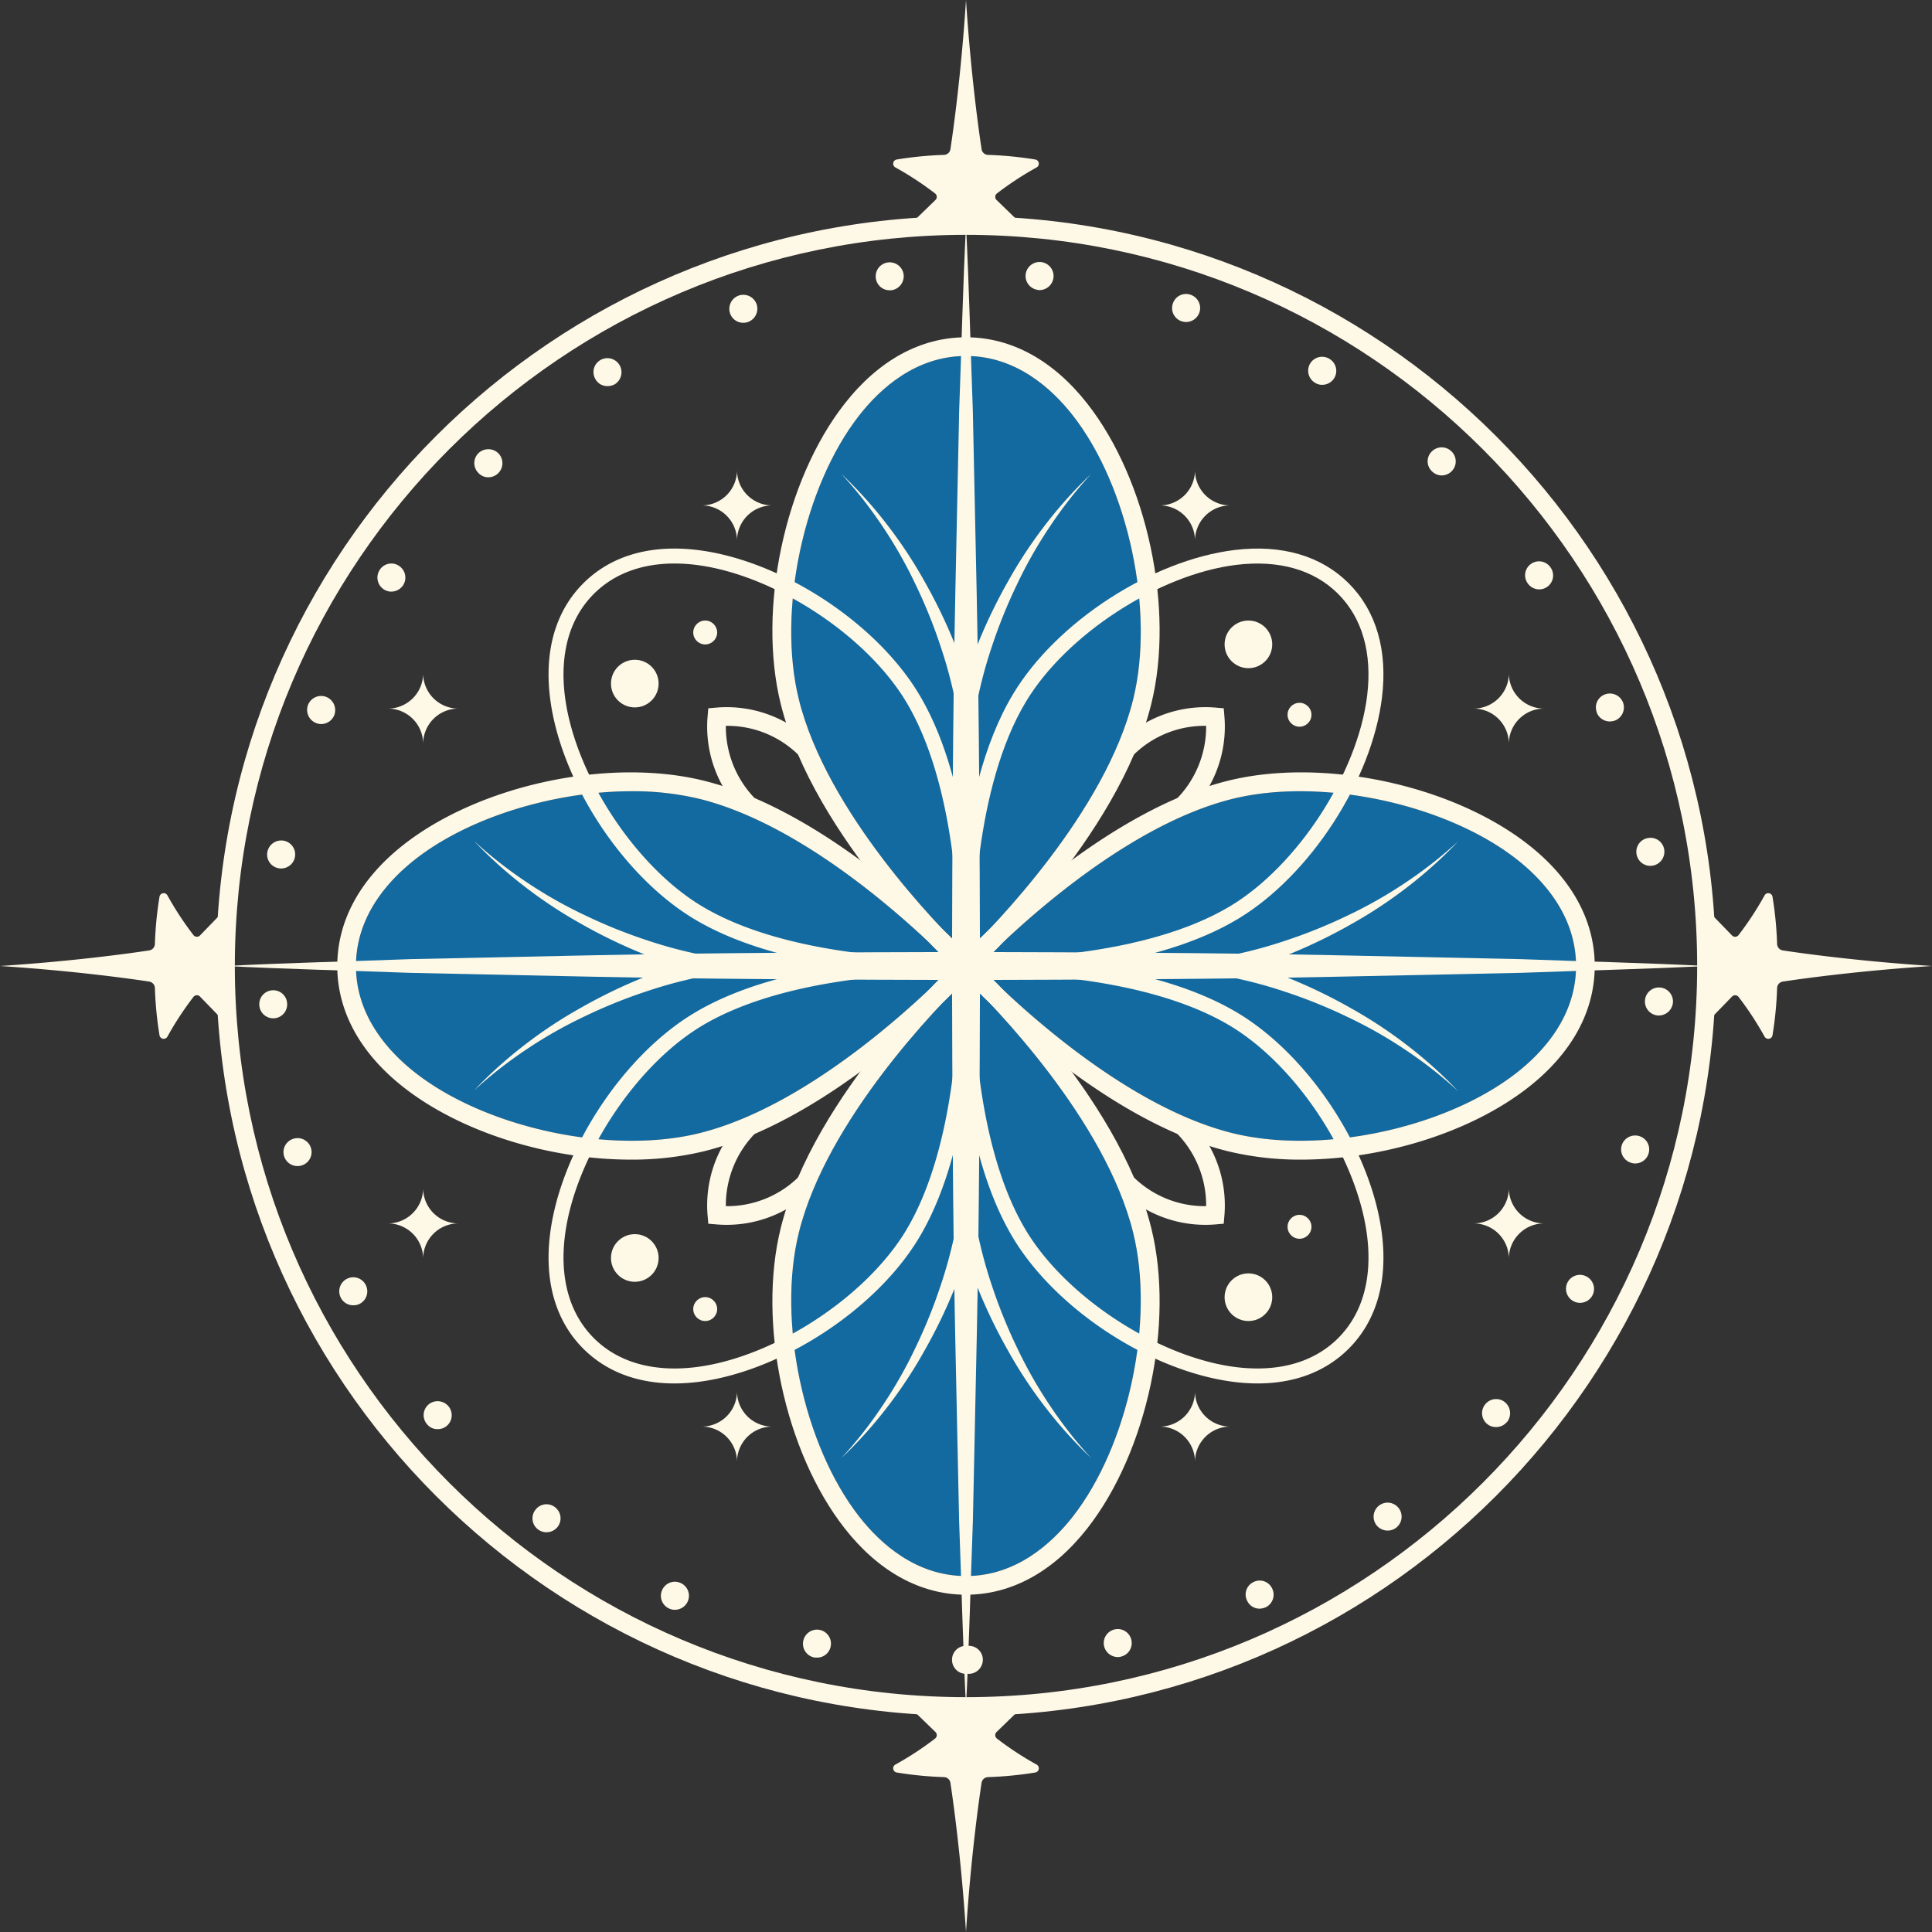
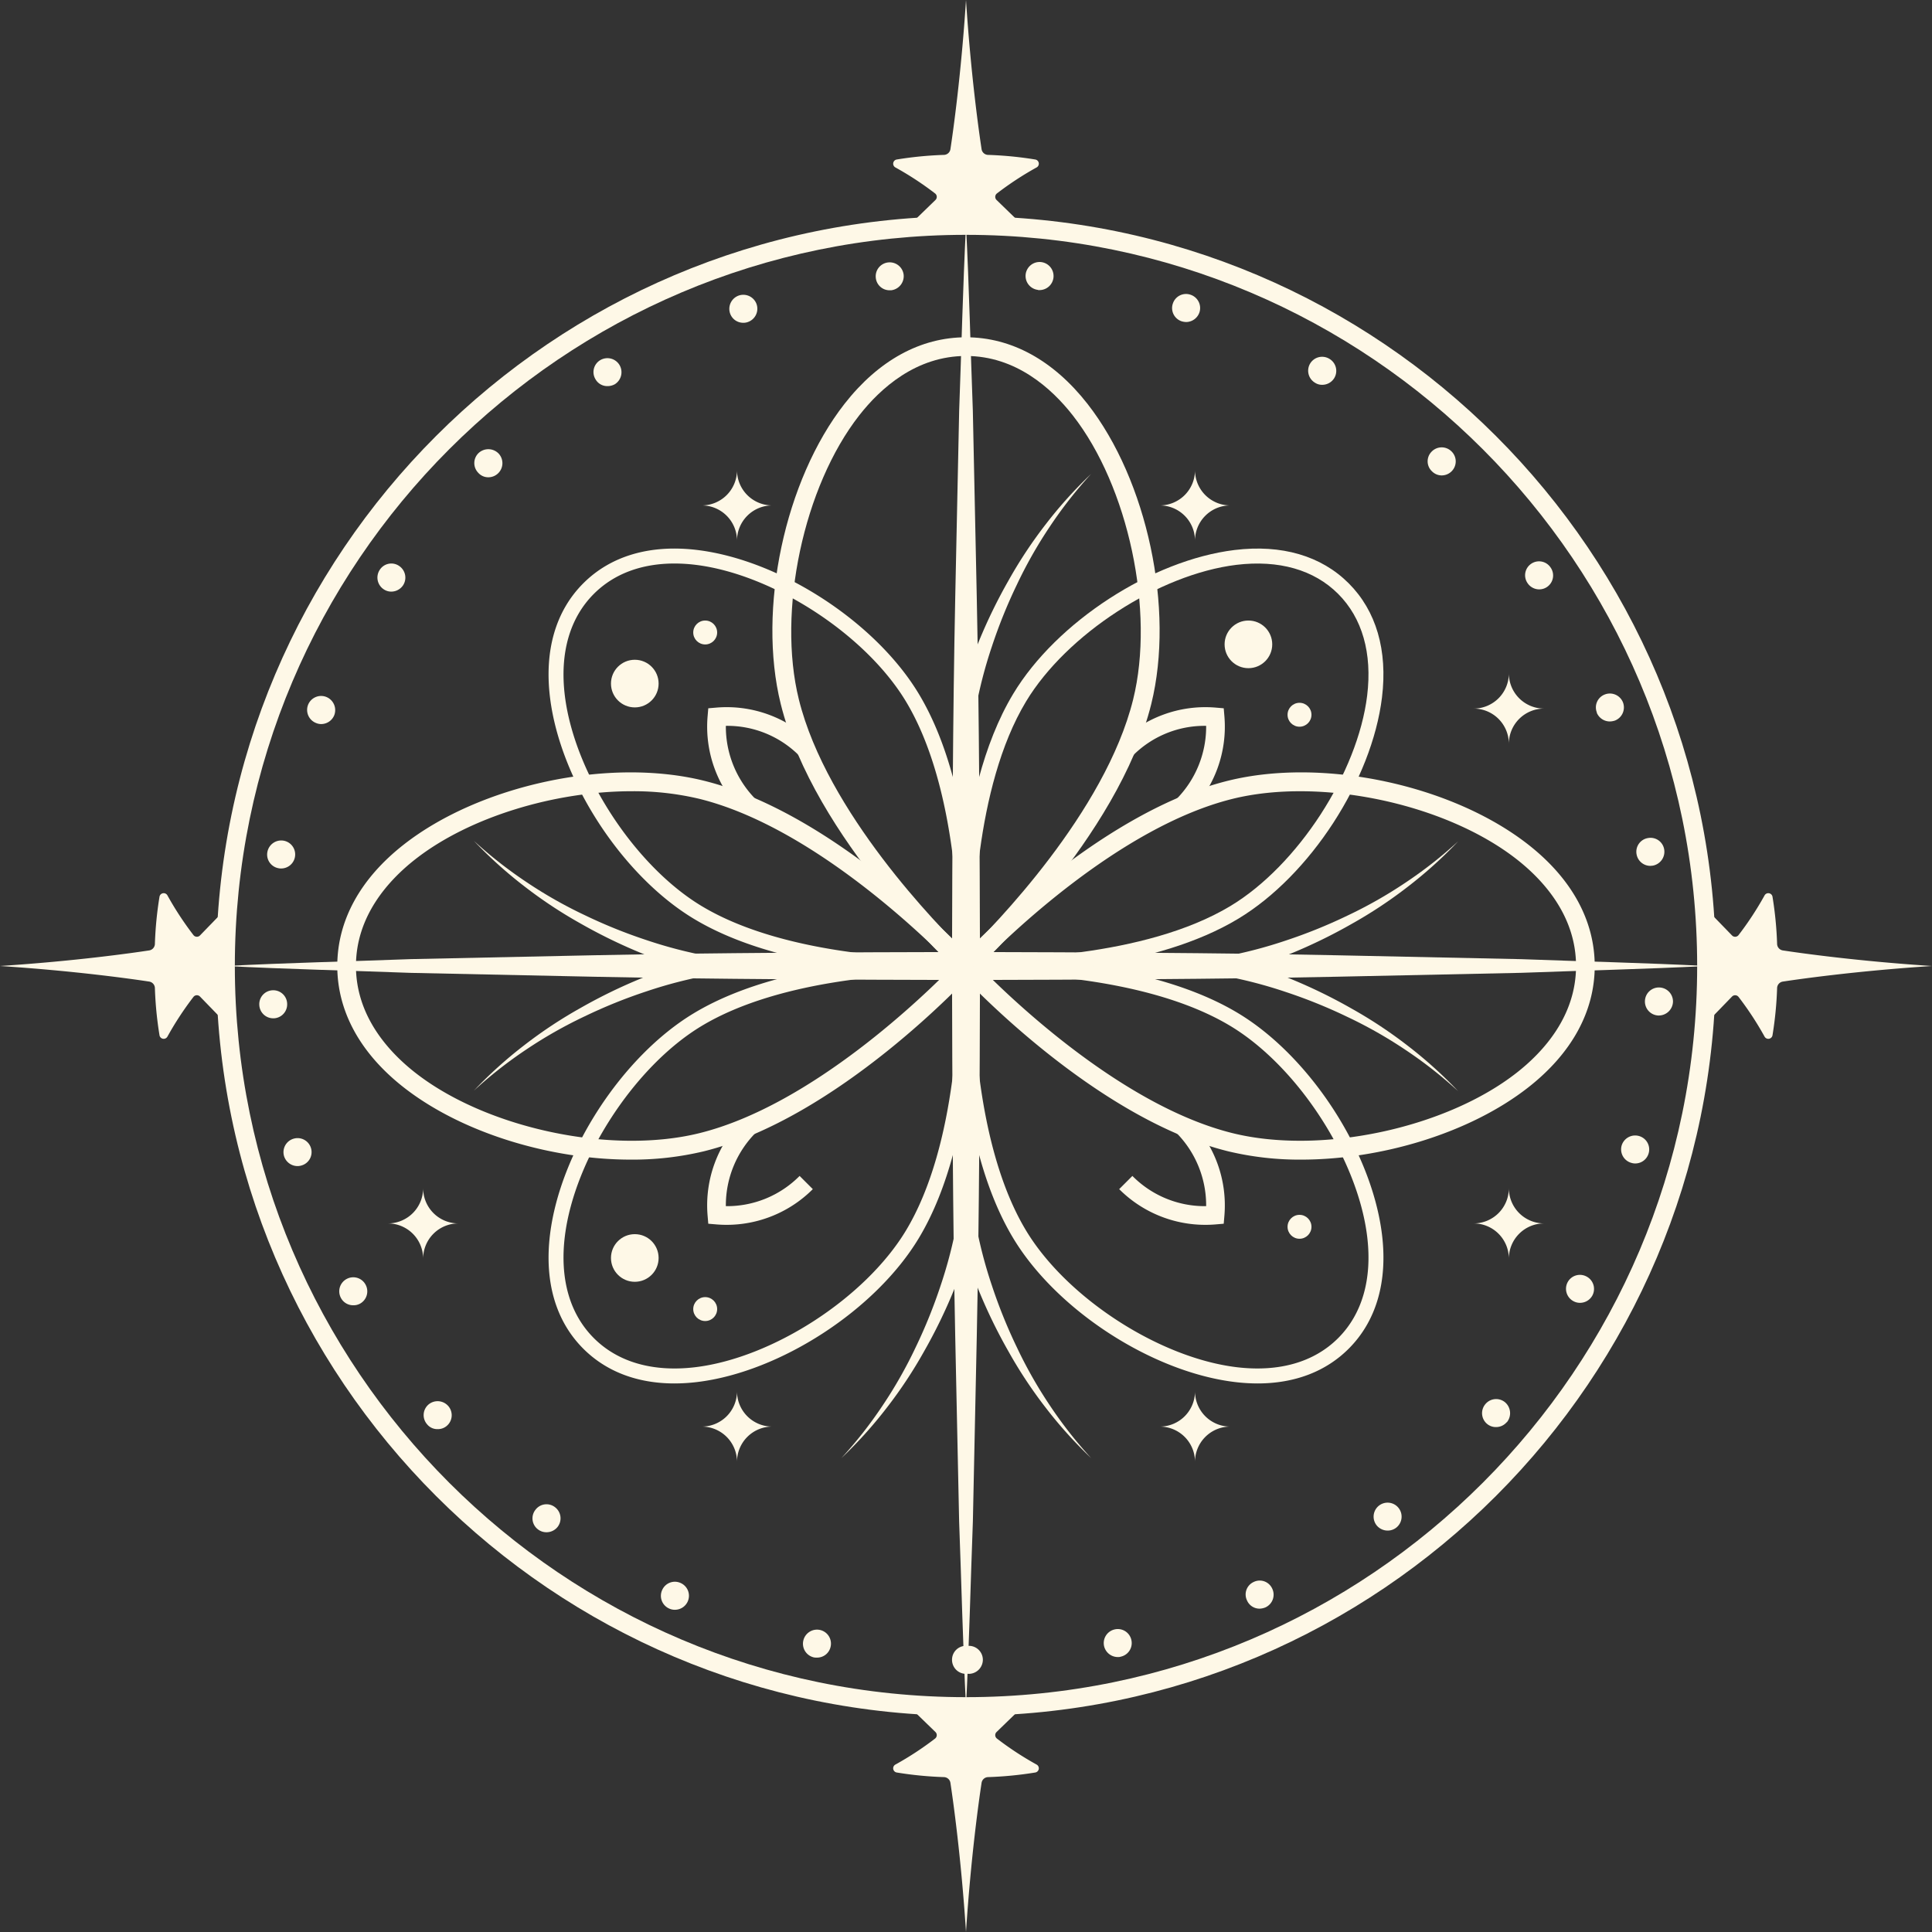
<svg xmlns="http://www.w3.org/2000/svg" viewBox="0 0 546.755 546.755">
  <rect x="0" y="0" width="546.755" height="546.755" fill="#333333" stroke="none" />
  <g id="Layer_2" data-name="Layer 2">
    <g id="Layer_1-2" data-name="Layer 1">
-       <path d="M226.075,197.94c-6.175-24.948,1.332-60.263,17.092-80.399,5.999-7.667,16.111-16.803,30.209-16.803,14.101,0,24.213,9.139,30.212,16.803,15.76,20.136,23.267,55.451,17.092,80.399-6.437,26-28.553,52.192-40.788,65.15-2.849,2.708-5.062,4.939-6.516,6.444-1.454-1.505-3.667-3.735-6.514-6.442C254.629,250.136,232.512,223.942,226.075,197.94ZM197.939,320.682c-24.951,6.175-60.261-1.335-80.399-17.093-7.665-5.999-16.803-16.111-16.803-30.212,0-14.1,9.136-24.209,16.803-30.209,15.368-12.03,39.577-19.25,61.273-19.25a80.205,80.205,0,0,1,19.127,2.158c26.001,6.437,52.195,28.553,65.152,40.787,2.708,2.848,4.938,5.06,6.442,6.514-1.505,1.454-3.735,3.667-6.442,6.515C250.134,292.126,223.941,314.244,197.939,320.682Zm122.741,28.133c6.175,24.948-1.332,60.266-17.092,80.402-5.999,7.665-16.111,16.803-30.212,16.803-14.098,0-24.209-9.136-30.206-16.803-15.763-20.136-23.27-55.454-17.095-80.402,6.436-25.998,28.547-52.187,40.781-65.146,2.851-2.71,5.065-4.942,6.52-6.448,1.456,1.506,3.671,3.739,6.523,6.45C292.135,296.631,314.245,322.819,320.681,348.815Zm108.535-45.226C409.08,319.347,373.773,326.851,348.817,320.682c-25.999-6.436-52.191-28.551-65.15-40.786-2.709-2.849-4.941-5.063-6.446-6.518,1.512-1.461,3.757-3.688,6.483-6.556,12.968-12.242,39.125-34.311,65.114-40.745,24.951-6.167,60.263,1.332,80.399,17.092,7.667,6,16.803,16.109,16.803,30.209C446.019,287.478,436.881,297.59,429.216,303.589Z" style="fill:#126aa0" />
      <path d="M273.377,485.584c-117.01,0-212.204-95.196-212.204-212.207S156.366,61.171,273.377,61.171s212.207,95.196,212.207,212.207S390.387,485.584,273.377,485.584Zm0-419.127c-114.096,0-206.917,92.824-206.917,206.92s92.821,206.92,206.917,206.92,206.92-92.824,206.92-206.92S387.472,66.458,273.377,66.458Z" style="fill:#fef8e7" />
      <path d="M273.761,473.647a.887.887,0,0,1-.372.054h0a3.961,3.961,0,0,1-3.965-3.965h0a3.927,3.927,0,0,1,3.965-3.965h.793a3.948,3.948,0,0,1,3.965,3.911h0a4.006,4.006,0,0,1-3.965,4.019h0A1.268,1.268,0,0,1,273.761,473.647Zm-43.408-4.598a3.962,3.962,0,0,1-3.013-4.76h0a3.971,3.971,0,0,1,4.706-3.013h0a3.954,3.954,0,0,1,3.013,4.758h0a3.904,3.904,0,0,1-3.859,3.067h0A4.678,4.678,0,0,1,230.353,469.05ZM312.461,465.877a3.958,3.958,0,0,1,3.013-4.758h0a3.928,3.928,0,0,1,4.706,3.013h0a3.933,3.933,0,0,1-3.013,4.706h0a2.197,2.197,0,0,1-.847.106h0A4.006,4.006,0,0,1,312.461,465.877ZM189.327,455.197a3.937,3.937,0,0,1-1.903-5.287h0a3.922,3.922,0,0,1,5.233-1.905h0a3.947,3.947,0,0,1,1.957,5.235h0a3.983,3.983,0,0,1-3.648,2.326h0A3.71,3.71,0,0,1,189.327,455.197Zm163.579-2.274a3.876,3.876,0,0,1,1.903-5.233h0a3.879,3.879,0,0,1,5.235,1.903h0a3.952,3.952,0,0,1-1.903,5.287h0a4.594,4.594,0,0,1-1.639.369h0A3.854,3.854,0,0,1,352.906,452.923Zm-200.639-20.089a3.912,3.912,0,0,1-.741-5.553h0a3.908,3.908,0,0,1,5.55-.738h0a3.956,3.956,0,0,1,.741,5.55h0a4.007,4.007,0,0,1-3.173,1.533h0A3.892,3.892,0,0,1,152.267,432.833Zm237.279-1.216a3.961,3.961,0,0,1,.738-5.553h0a3.959,3.959,0,0,1,5.553.741h0a3.956,3.956,0,0,1-.741,5.55h0a3.9,3.9,0,0,1-2.378.795h0A4.007,4.007,0,0,1,389.545,431.617ZM120.86,403.066a3.952,3.952,0,0,1,.423-5.602h0a4.003,4.003,0,0,1,5.604.475h0a3.96,3.96,0,0,1-.475,5.604h0a3.83,3.83,0,0,1-2.538.898h0A3.708,3.708,0,0,1,120.86,403.066Zm299.984-.103a3.956,3.956,0,0,1-.475-5.604h0a3.951,3.951,0,0,1,5.602-.478h0a4.054,4.054,0,0,1,.478,5.604h-.054a3.945,3.945,0,0,1-3.013,1.376h0A3.844,3.844,0,0,1,420.844,402.963ZM96.488,367.327a3.958,3.958,0,0,1,1.639-5.393h0a3.94,3.94,0,0,1,5.339,1.639h0a3.971,3.971,0,0,1-1.637,5.393h0a3.803,3.803,0,0,1-1.851.423h0A3.901,3.901,0,0,1,96.488,367.327Zm348.783.898a3.971,3.971,0,0,1-1.639-5.339h0a3.94,3.94,0,0,1,5.339-1.639h0a3.96,3.96,0,0,1,1.693,5.339h0a3.989,3.989,0,0,1-3.544,2.114h0A3.849,3.849,0,0,1,445.27,368.225ZM80.363,327.094a3.966,3.966,0,0,1,2.801-4.864h0a3.956,3.956,0,0,1,4.864,2.749h0a3.934,3.934,0,0,1-2.749,4.864h0a3.923,3.923,0,0,1-1.056.157h0A3.997,3.997,0,0,1,80.363,327.094Zm381.349,2.008a3.966,3.966,0,0,1-2.801-4.864h0a3.991,3.991,0,0,1,4.915-2.749h0a3.937,3.937,0,0,1,2.749,4.864h0a3.949,3.949,0,0,1-3.805,2.907h0A3.652,3.652,0,0,1,461.712,329.102ZM73.383,284.426h0a3.934,3.934,0,0,1,3.754-4.177h0a3.919,3.919,0,0,1,4.125,3.756h0A3.953,3.953,0,0,1,77.56,288.18h-.263A3.941,3.941,0,0,1,73.383,284.426Zm395.89,2.961a3.963,3.963,0,0,1-3.754-4.177h0a3.951,3.951,0,0,1,4.123-3.754h0a3.979,3.979,0,0,1,3.808,4.177h0v-.052h0a4.037,4.037,0,0,1-3.965,3.805h-.212ZM78.936,245.727a3.924,3.924,0,0,1-3.279-4.546h0a3.989,3.989,0,0,1,4.546-3.279h0a3.951,3.951,0,0,1,3.279,4.546h0a3.966,3.966,0,0,1-3.911,3.33h0A2.639,2.639,0,0,1,78.936,245.727Zm384.204-4.017a3.925,3.925,0,0,1,3.279-4.549h0a3.915,3.915,0,0,1,4.546,3.227h0a4.002,4.002,0,0,1-3.279,4.598h0c-.212,0-.423.054-.635.054h0A3.968,3.968,0,0,1,463.14,241.71ZM89.404,204.595a3.982,3.982,0,0,1-2.22-5.13h0a3.975,3.975,0,0,1,5.181-2.22h0a4.021,4.021,0,0,1,2.22,5.181h0a4.009,4.009,0,0,1-3.702,2.483h0A3.764,3.764,0,0,1,89.404,204.595ZM451.879,201.686h.052a3.91,3.91,0,0,1,2.168-5.127h0a3.988,3.988,0,0,1,5.181,2.166h0a3.996,3.996,0,0,1-2.22,5.181h0a4.824,4.824,0,0,1-1.482.266h0A4.008,4.008,0,0,1,451.879,201.686ZM108.543,166.74A3.98,3.98,0,0,1,107.485,161.241h0a3.89,3.89,0,0,1,5.499-1.058h0a3.979,3.979,0,0,1,1.056,5.499h0a4.041,4.041,0,0,1-3.276,1.745h0A3.802,3.802,0,0,1,108.543,166.74Zm323.773-1.691a3.924,3.924,0,0,1,1.004-5.499h0a3.933,3.933,0,0,1,5.499,1.056h0a3.93,3.93,0,0,1-1.004,5.499h0a3.917,3.917,0,0,1-2.22.687h0A3.97,3.97,0,0,1,432.316,165.049ZM135.347,133.802a3.941,3.941,0,0,1,.106-5.604h0a4.057,4.057,0,0,1,5.656.157h0a3.99,3.99,0,0,1-.157,5.604h0a3.966,3.966,0,0,1-2.749,1.11h0A3.772,3.772,0,0,1,135.347,133.802Zm269.953-.372a3.879,3.879,0,0,1-.212-5.55h0a3.947,3.947,0,0,1,5.604-.212h0a3.947,3.947,0,0,1,.212,5.604h0a3.975,3.975,0,0,1-2.909,1.27h0A3.848,3.848,0,0,1,405.3,133.43Zm-236.752-26.063a3.924,3.924,0,0,1,1.322-5.447h0a3.985,3.985,0,0,1,5.447,1.376h0a4.012,4.012,0,0,1-1.322,5.444h0a4.261,4.261,0,0,1-2.063.529h0A3.816,3.816,0,0,1,168.548,107.367Zm203.603.95a3.959,3.959,0,0,1-1.376-5.444h0a3.955,3.955,0,0,1,5.447-1.322h0a3.958,3.958,0,0,1,1.373,5.444h0a3.977,3.977,0,0,1-3.382,1.905h0A3.593,3.593,0,0,1,372.151,108.317ZM206.616,88.703a3.996,3.996,0,0,1,2.486-5.075h0a3.981,3.981,0,0,1,5.021,2.486h0a3.981,3.981,0,0,1-2.483,5.021h0a3.529,3.529,0,0,1-1.27.212h0A3.92,3.92,0,0,1,206.616,88.703Zm127.786,2.223a3.939,3.939,0,0,1-2.483-5.024h0a3.918,3.918,0,0,1,5.021-2.486h0a3.963,3.963,0,0,1,2.486,5.024h0a4.019,4.019,0,0,1-3.754,2.695h0A5.308,5.308,0,0,1,334.401,90.925ZM247.853,78.658a3.944,3.944,0,0,1,3.49-4.389h0a3.973,3.973,0,0,1,4.389,3.49h0a4.02,4.02,0,0,1-3.542,4.389h-.423A3.907,3.907,0,0,1,247.853,78.658Zm45.943,3.436v-.052a3.971,3.971,0,0,1-3.542-4.334h0a3.972,3.972,0,0,1,4.337-3.544h0a3.977,3.977,0,0,1,3.542,4.389h0a3.99,3.99,0,0,1-3.914,3.542h-.423Z" style="fill:#fef8e7" />
      <path d="M273.378,63.815c.893,17.463,1.279,34.927,1.933,52.39l1.104,52.391c.725,34.927.827,69.854.927,104.781-.089,34.927-.194,69.854-.913,104.781l-1.106,52.391c-.659,17.463-1.045,34.927-1.944,52.391-.899-17.464-1.285-34.927-1.944-52.391l-1.106-52.391c-.719-34.927-.824-69.854-.913-104.781.099-34.927.202-69.854.926-104.781l1.104-52.391C272.099,98.742,272.484,81.279,273.378,63.815Z" style="fill:#fef8e7" />
      <path d="M482.94,273.377c-17.463.893-34.927,1.279-52.391,1.932L378.159,276.414c-34.927.725-69.854.827-104.781.927-34.927-.089-69.854-.194-104.781-.913L116.206,275.321c-17.464-.659-34.927-1.045-52.391-1.944,17.464-.899,34.927-1.285,52.391-1.944l52.391-1.106c34.927-.718,69.854-.824,104.781-.913,34.927.099,69.854.201,104.781.927l52.391,1.104C448.013,272.099,465.477,272.484,482.94,273.377Z" style="fill:#fef8e7" />
      <path d="M273.377,276.966l-1.786-1.639c-1.681-1.544-41.261-38.191-50.647-76.116-6.632-26.789,1.133-63.299,18.06-84.93,9.642-12.319,21.527-18.83,34.373-18.83s24.734,6.513,34.376,18.832c16.927,21.628,24.692,58.139,18.06,84.927-9.386,37.925-48.969,74.573-50.65,76.116Zm0-176.228c-14.098,0-24.21,9.136-30.209,16.803-15.76,20.136-23.267,55.451-17.092,80.399,7.899,31.91,39.425,64.123,47.301,71.785,7.876-7.662,39.404-39.874,47.304-71.785,6.175-24.948-1.332-60.263-17.092-80.399C297.589,109.876,287.477,100.738,273.377,100.738Z" style="fill:#fef8e7" />
-       <path d="M273.377,451.307c-12.843,0-24.728-6.511-34.37-18.83-16.93-21.631-24.695-58.144-18.063-84.932,9.386-37.925,48.966-74.573,50.647-76.116l1.786-1.639,1.786,1.639c1.681,1.544,41.263,38.191,50.65,76.116,6.632,26.789-1.133,63.302-18.063,84.93C298.108,444.796,286.222,451.307,273.377,451.307Zm0-174.276c-7.876,7.662-39.402,39.874-47.301,71.785-6.175,24.948,1.332,60.266,17.095,80.402,5.997,7.667,16.109,16.803,30.206,16.803,14.1,0,24.212-9.139,30.212-16.803,15.76-20.136,23.267-55.454,17.092-80.402C312.781,316.905,281.253,284.692,273.377,277.03Z" style="fill:#fef8e7" />
      <path d="M368.25,328.173a86.606,86.606,0,0,1-20.704-2.36c-37.928-9.386-74.575-48.969-76.119-50.65l-1.639-1.786,1.639-1.786c1.544-1.681,38.191-41.261,76.119-50.647,26.791-6.635,63.302,1.133,84.93,18.06,12.319,9.642,18.83,21.527,18.83,34.373s-6.513,24.734-18.832,34.376C416.055,320.601,391.058,328.173,368.25,328.173Zm-91.221-54.796c7.662,7.876,39.877,39.404,71.787,47.304,24.956,6.17,60.263-1.335,80.399-17.092,7.665-5.999,16.803-16.111,16.803-30.212s-9.136-24.21-16.803-30.209c-20.136-15.76-55.449-23.26-80.399-17.092C316.883,233.981,284.689,265.499,277.029,273.377Z" style="fill:#fef8e7" />
      <path d="M178.505,328.173c-22.808,0-47.805-7.569-64.223-20.42-12.319-9.642-18.832-21.53-18.832-34.376s6.511-24.731,18.83-34.373c21.628-16.924,58.141-24.695,84.93-18.06,37.925,9.386,74.573,48.966,76.116,50.647l1.639,1.786-1.639,1.786c-1.544,1.681-38.191,41.263-76.116,50.65A86.606,86.606,0,0,1,178.505,328.173Zm.307-104.255c-21.695,0-45.905,7.221-61.273,19.25-7.667,5.999-16.803,16.109-16.803,30.209s9.139,24.212,16.803,30.212c20.139,15.758,55.449,23.267,80.399,17.092,31.91-7.899,64.123-39.428,71.785-47.304-7.662-7.876-39.874-39.402-71.785-47.301A80.207,80.207,0,0,0,178.813,223.918Z" style="fill:#fef8e7" />
      <path d="M278.547,275.58c-3.015,0-4.9-.075-5.261-.09l-1.939-.083-.083-1.939c-.085-1.959-1.869-48.362,15.497-77.149,12.257-20.327,39.185-37.809,62.633-40.669,13.347-1.619,24.496,1.634,32.287,9.425s11.049,18.954,9.423,32.282c-2.858,23.448-20.34,50.379-40.667,62.638C326.977,274.147,291.816,275.58,278.547,275.58Zm-3.106-4.267c9.211.139,48.378-.199,72.812-14.937,19.003-11.465,35.981-37.613,38.653-59.53,1.461-11.991-1.379-21.943-8.214-28.781-6.838-6.838-16.79-9.658-28.784-8.217-21.917,2.674-48.065,19.653-59.527,38.656C275.646,222.932,275.305,262.112,275.442,271.312Z" style="fill:#fef8e7" />
      <path d="M190.853,391.513c-10.468,0-19.292-3.346-25.779-9.833-7.791-7.788-11.049-18.951-9.425-32.279,2.858-23.451,20.342-50.379,40.669-62.638,28.787-17.363,75.203-15.58,77.149-15.497l1.939.083.083,1.939c.085,1.959,1.872,48.362-15.494,77.152-12.257,20.324-39.185,37.809-62.636,40.667A53.964,53.964,0,0,1,190.853,391.513Zm78.068-116.089c-12.286,0-47.72,1.265-70.419,14.957-19.003,11.465-35.984,37.613-38.656,59.53-1.461,11.991,1.381,21.943,8.217,28.779,6.836,6.838,16.798,9.676,28.784,8.217,21.917-2.672,48.065-19.651,59.527-38.653,14.733-24.432,15.074-63.611,14.937-72.812C270.661,275.432,269.858,275.425,268.921,275.425Z" style="fill:#fef8e7" />
      <path d="M355.903,391.513a53.963,53.963,0,0,1-6.505-.408c-23.451-2.858-50.379-20.342-62.636-40.667-17.366-28.789-15.582-75.192-15.497-77.152l.083-1.939,1.939-.083c1.959-.085,48.368-1.869,77.152,15.497,20.324,12.26,37.809,39.188,40.667,62.636,1.626,13.331-1.632,24.494-9.423,32.282C375.197,388.168,366.371,391.513,355.903,391.513Zm-80.461-116.071c-.137,9.201.204,48.38,14.939,72.812,11.462,19.003,37.61,35.981,59.527,38.653,11.986,1.451,21.943-1.379,28.784-8.217,6.836-6.836,9.676-16.788,8.214-28.781-2.672-21.917-19.651-48.065-38.653-59.527C323.825,275.644,284.642,275.306,275.442,275.443Z" style="fill:#fef8e7" />
      <path d="M268.206,275.58c-13.266,0-48.427-1.433-71.888-15.585-20.327-12.262-37.812-39.19-40.669-62.638-1.624-13.331,1.634-24.494,9.425-32.282,7.788-7.791,18.941-11.049,32.287-9.425,23.448,2.86,50.376,20.342,62.633,40.669,17.366,28.787,15.58,75.19,15.494,77.149l-.083,1.939-1.939.083C273.106,275.505,271.218,275.58,268.206,275.58ZM190.881,159.473c-9.34,0-17.149,2.922-22.818,8.591-6.836,6.838-9.678,16.79-8.217,28.779,2.672,21.917,19.651,48.065,38.656,59.533,24.447,14.746,63.593,15.092,72.809,14.937.137-9.201-.204-48.38-14.937-72.809-11.462-19.003-37.61-35.981-59.527-38.656A49.744,49.744,0,0,0,190.881,159.473Z" style="fill:#fef8e7" />
      <path d="M293.324,47.403A1.205,1.205,0,0,0,292.975,45.138a103.364,103.364,0,0,0-13.316-1.302,1.909,1.909,0,0,1-1.871-1.615c-.751-4.941-3.022-20.95-4.41-42.221-1.387,21.271-3.659,37.28-4.409,42.221a1.91,1.91,0,0,1-1.871,1.615,103.352,103.352,0,0,0-13.316,1.302,1.205,1.205,0,0,0-.349,2.265,89.706,89.706,0,0,1,11.187,7.335,1.226,1.226,0,0,1,.109,1.861l-5.525,5.359h28.351l-5.526-5.359a1.227,1.227,0,0,1,.109-1.861A89.634,89.634,0,0,1,293.324,47.403Z" style="fill:#fef8e7" />
      <path d="M253.432,499.353a1.205,1.205,0,0,0,.349,2.265,103.364,103.364,0,0,0,13.316,1.302,1.909,1.909,0,0,1,1.871,1.615c.751,4.941,3.022,20.95,4.41,42.221,1.387-21.271,3.659-37.28,4.409-42.221a1.91,1.91,0,0,1,1.871-1.615,103.352,103.352,0,0,0,13.316-1.302,1.205,1.205,0,0,0,.349-2.265,89.704,89.704,0,0,1-11.187-7.335,1.226,1.226,0,0,1-.109-1.861l5.525-5.359H259.202l5.526,5.359a1.227,1.227,0,0,1-.109,1.861A89.63,89.63,0,0,1,253.432,499.353Z" style="fill:#fef8e7" />
      <path d="M499.353,293.324a1.205,1.205,0,0,0,2.265-.349,103.364,103.364,0,0,0,1.302-13.316,1.909,1.909,0,0,1,1.615-1.871c4.941-.751,20.95-3.022,42.221-4.41-21.271-1.387-37.28-3.659-42.221-4.409a1.91,1.91,0,0,1-1.615-1.871,103.352,103.352,0,0,0-1.302-13.316,1.205,1.205,0,0,0-2.265-.349,89.704,89.704,0,0,1-7.335,11.187,1.226,1.226,0,0,1-1.861.109l-5.359-5.525v28.351l5.359-5.526a1.227,1.227,0,0,1,1.861.109A89.631,89.631,0,0,1,499.353,293.324Z" style="fill:#fef8e7" />
      <path d="M47.403,253.432a1.205,1.205,0,0,0-2.265.349,103.364,103.364,0,0,0-1.302,13.316,1.909,1.909,0,0,1-1.615,1.871c-4.941.751-20.95,3.022-42.221,4.41,21.271,1.387,37.28,3.659,42.221,4.409a1.91,1.91,0,0,1,1.615,1.871,103.352,103.352,0,0,0,1.302,13.316,1.205,1.205,0,0,0,2.265.349,89.706,89.706,0,0,1,7.335-11.187,1.226,1.226,0,0,1,1.861-.109l5.359,5.525V259.202l-5.359,5.526a1.227,1.227,0,0,1-1.861-.109A89.633,89.633,0,0,1,47.403,253.432Z" style="fill:#fef8e7" />
-       <path d="M119.749,190.559h-0a9.97,9.97,0,0,1-9.97,9.97,9.97,9.97,0,0,1,9.97,9.97h0a9.97,9.97,0,0,1,9.97-9.97A9.97,9.97,0,0,1,119.749,190.559Z" style="fill:#fef8e7" />
      <path d="M208.57,133.064H208.57a9.97,9.97,0,0,1-9.97,9.97,9.97,9.97,0,0,1,9.97,9.97h0a9.97,9.97,0,0,1,9.97-9.97A9.97,9.97,0,0,1,208.57,133.064Z" style="fill:#fef8e7" />
      <path d="M338.185,133.064h0a9.97,9.97,0,0,0,9.97,9.97,9.97,9.97,0,0,0-9.97,9.97h-0a9.97,9.97,0,0,0-9.97-9.97A9.97,9.97,0,0,0,338.185,133.064Z" style="fill:#fef8e7" />
      <path d="M208.57,413.692H208.57a9.97,9.97,0,0,0-9.97-9.97,9.97,9.97,0,0,0,9.97-9.97h0a9.97,9.97,0,0,0,9.97,9.97A9.97,9.97,0,0,0,208.57,413.692Z" style="fill:#fef8e7" />
      <path d="M338.185,413.692h0a9.97,9.97,0,0,1,9.97-9.97,9.97,9.97,0,0,1-9.97-9.97h-0a9.97,9.97,0,0,1-9.97,9.97A9.97,9.97,0,0,1,338.185,413.692Z" style="fill:#fef8e7" />
      <path d="M427.006,190.559h0a9.97,9.97,0,0,0,9.97,9.97,9.97,9.97,0,0,0-9.97,9.97h-0a9.97,9.97,0,0,0-9.97-9.97A9.97,9.97,0,0,0,427.006,190.559Z" style="fill:#fef8e7" />
      <path d="M119.749,356.196h-0a9.97,9.97,0,0,0-9.97-9.97,9.97,9.97,0,0,0,9.97-9.97h0a9.97,9.97,0,0,0,9.97,9.97A9.97,9.97,0,0,0,119.749,356.196Z" style="fill:#fef8e7" />
      <path d="M427.006,356.196h0a9.97,9.97,0,0,1,9.97-9.97,9.97,9.97,0,0,1-9.97-9.97h-0a9.97,9.97,0,0,1-9.97,9.97A9.97,9.97,0,0,1,427.006,356.196Z" style="fill:#fef8e7" />
-       <circle cx="353.301" cy="367.11" r="6.741" style="fill:#fef8e7" />
      <circle cx="367.761" cy="347.184" r="3.384" style="fill:#fef8e7" />
      <circle cx="179.646" cy="193.454" r="6.741" style="fill:#fef8e7" />
      <circle cx="199.571" cy="178.995" r="3.384" style="fill:#fef8e7" />
      <circle cx="179.646" cy="356.007" r="6.741" style="fill:#fef8e7" />
      <circle cx="199.571" cy="370.467" r="3.384" style="fill:#fef8e7" />
      <circle cx="353.301" cy="182.352" r="6.741" style="fill:#fef8e7" />
      <circle cx="367.761" cy="202.277" r="3.384" style="fill:#fef8e7" />
      <path d="M276.051,346.708a131.745,131.745,0,0,1-6.13,18.459,148.267,148.267,0,0,1-8.431,17.312,127.971,127.971,0,0,1-10.593,15.989A122.776,122.776,0,0,1,238.111,412.643a122.023,122.023,0,0,0,11.713-14.945,126.038,126.038,0,0,0,9.324-16.443,145.014,145.014,0,0,0,7.055-17.466,127.952,127.952,0,0,0,4.65-18.046Z" style="fill:#fef8e7" />
      <path d="M276.051,345.743a127.952,127.952,0,0,0,4.65,18.046,145.072,145.072,0,0,0,7.056,17.466,126.036,126.036,0,0,0,9.324,16.443,122.055,122.055,0,0,0,11.713,14.945,122.776,122.776,0,0,1-12.787-14.175A127.973,127.973,0,0,1,285.414,382.479a148.269,148.269,0,0,1-8.431-17.312,131.746,131.746,0,0,1-6.13-18.459Z" style="fill:#fef8e7" />
      <path d="M201.012,275.902a127.949,127.949,0,0,0-18.046,4.65,144.97,144.97,0,0,0-17.466,7.056,125.972,125.972,0,0,0-16.443,9.323,122.033,122.033,0,0,0-14.945,11.714,122.775,122.775,0,0,1,14.174-12.788,128.018,128.018,0,0,1,15.989-10.593,148.42,148.42,0,0,1,17.312-8.431,131.734,131.734,0,0,1,18.459-6.13Z" style="fill:#fef8e7" />
      <path d="M200.047,275.902a131.735,131.735,0,0,1-18.459-6.13,148.216,148.216,0,0,1-17.312-8.431,128.021,128.021,0,0,1-15.989-10.593,122.771,122.771,0,0,1-14.174-12.787,121.966,121.966,0,0,0,14.945,11.713A125.975,125.975,0,0,0,165.5,258.998a144.969,144.969,0,0,0,17.466,7.055,127.952,127.952,0,0,0,18.046,4.65Z" style="fill:#fef8e7" />
-       <path d="M270.853,201.013a127.982,127.982,0,0,0-4.65-18.047,145.057,145.057,0,0,0-7.055-17.466,125.989,125.989,0,0,0-9.324-16.442A121.974,121.974,0,0,0,238.111,134.112a122.769,122.769,0,0,1,12.787,14.174,128.018,128.018,0,0,1,10.593,15.989,148.368,148.368,0,0,1,8.431,17.312,131.726,131.726,0,0,1,6.13,18.459Z" style="fill:#fef8e7" />
      <path d="M270.853,200.047a131.727,131.727,0,0,1,6.13-18.459,148.37,148.37,0,0,1,8.431-17.312,128.021,128.021,0,0,1,10.593-15.989,122.769,122.769,0,0,1,12.787-14.174,122.006,122.006,0,0,0-11.713,14.945A125.987,125.987,0,0,0,287.757,165.5a145.115,145.115,0,0,0-7.056,17.466,127.982,127.982,0,0,0-4.65,18.047Z" style="fill:#fef8e7" />
      <path d="M345.743,270.853a127.963,127.963,0,0,0,18.046-4.65,144.965,144.965,0,0,0,17.466-7.055,126.003,126.003,0,0,0,16.443-9.324,122.078,122.078,0,0,0,14.945-11.713,122.773,122.773,0,0,1-14.175,12.787,127.995,127.995,0,0,1-15.989,10.593,148.19,148.19,0,0,1-17.312,8.431,131.744,131.744,0,0,1-18.459,6.13Z" style="fill:#fef8e7" />
      <path d="M346.709,270.853a131.744,131.744,0,0,1,18.459,6.13,148.396,148.396,0,0,1,17.312,8.431,127.996,127.996,0,0,1,15.989,10.593,122.779,122.779,0,0,1,14.175,12.788,122.082,122.082,0,0,0-14.945-11.714,126.077,126.077,0,0,0-16.443-9.324,145.07,145.07,0,0,0-17.466-7.055,127.963,127.963,0,0,0-18.046-4.65Z" style="fill:#fef8e7" />
      <path d="M210.23,230.028a34.482,34.482,0,0,1-9.975-27.364l.188-2.22,2.22-.188a34.44,34.44,0,0,1,27.364,9.975l-3.738,3.738a28.695,28.695,0,0,0-20.874-8.553,29.193,29.193,0,0,0,8.553,20.874Z" style="fill:#fef8e7" />
      <path d="M336.526,230.028l-3.738-3.738a29.193,29.193,0,0,0,8.553-20.874,28.603,28.603,0,0,0-20.874,8.553l-3.738-3.738a34.49,34.49,0,0,1,27.364-9.975l2.22.188.188,2.22A34.482,34.482,0,0,1,336.526,230.028Z" style="fill:#fef8e7" />
      <path d="M205.627,346.628q-1.479,0-2.964-.127l-2.22-.188-.188-2.22a34.482,34.482,0,0,1,9.975-27.364l3.738,3.738a29.193,29.193,0,0,0-8.553,20.874,28.886,28.886,0,0,0,20.874-8.553l3.738,3.738A34.442,34.442,0,0,1,205.627,346.628Z" style="fill:#fef8e7" />
      <path d="M341.129,346.628a34.442,34.442,0,0,1-24.401-10.102l3.738-3.738a28.789,28.789,0,0,0,20.874,8.553,29.193,29.193,0,0,0-8.553-20.874l3.738-3.738a34.482,34.482,0,0,1,9.975,27.364l-.188,2.22-2.22.188Q342.605,346.63,341.129,346.628Z" style="fill:#fef8e7" />
    </g>
  </g>
</svg>